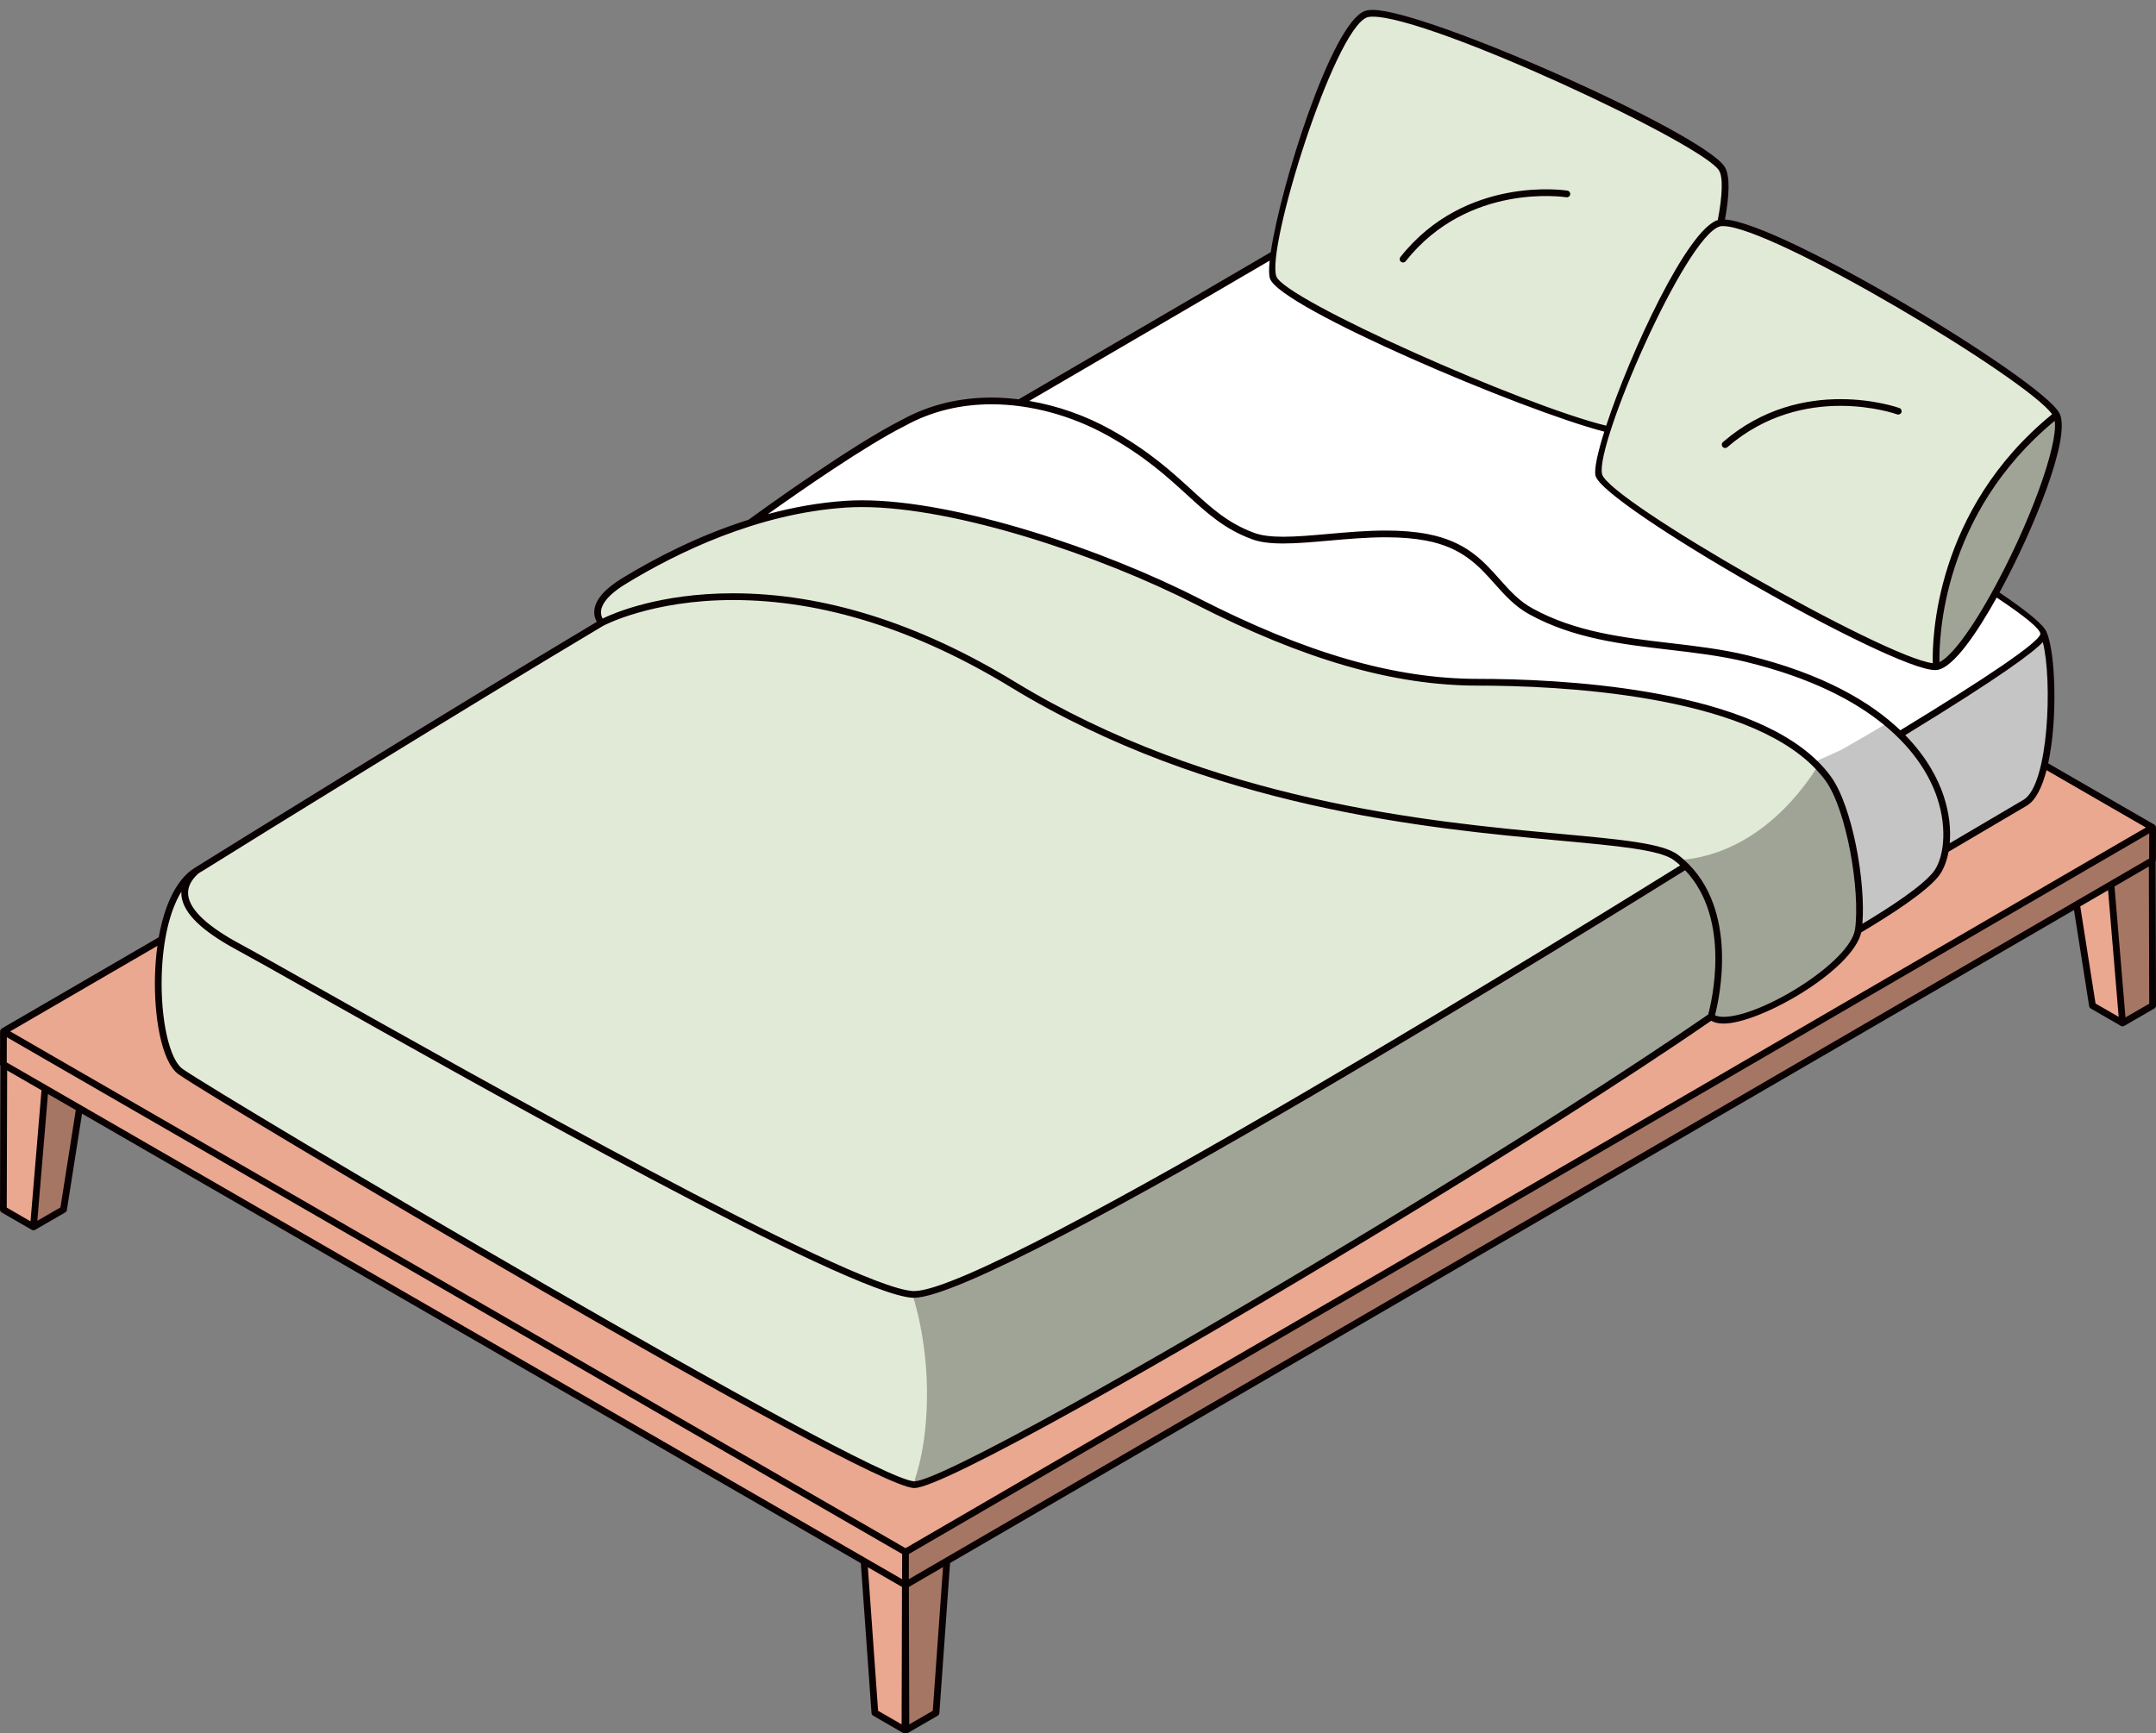
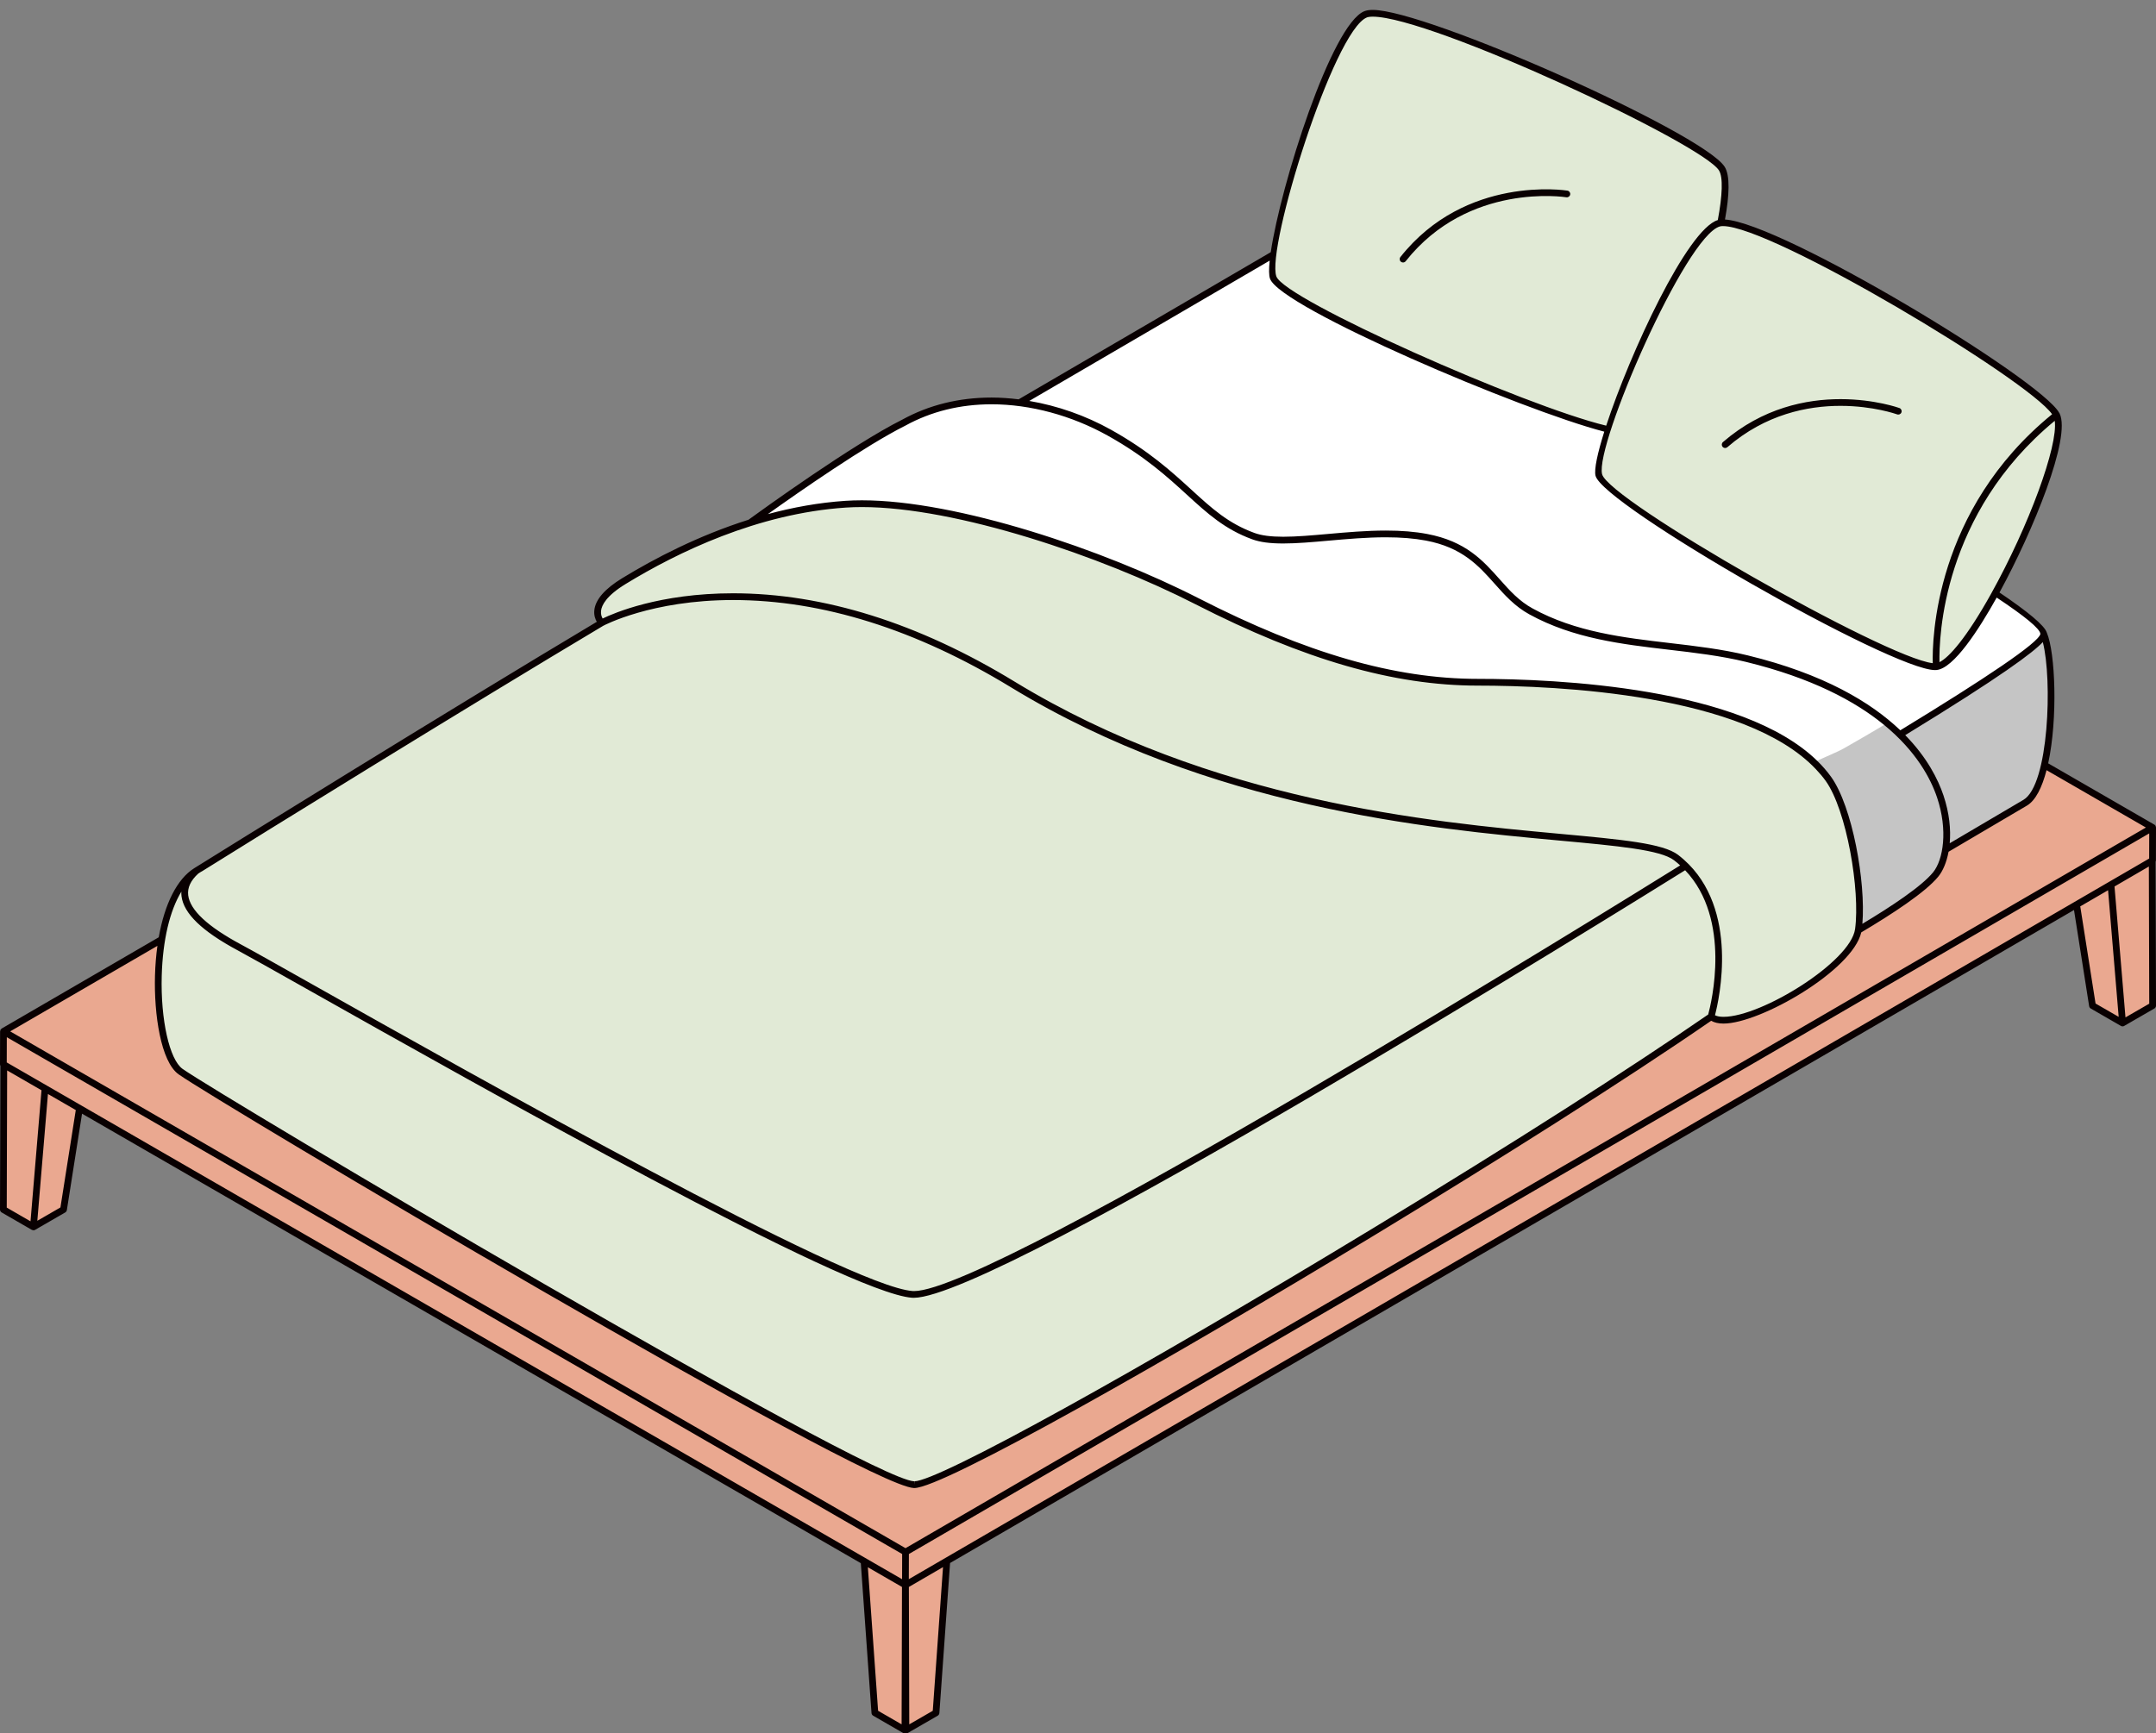
<svg xmlns="http://www.w3.org/2000/svg" height="402.1" preserveAspectRatio="xMidYMid meet" version="1.0" viewBox="-0.0 -2.3 500.0 402.1" width="500.0" zoomAndPan="magnify">
  <rect x="-0.0" y="-2.3" width="500.0" height="402.1" fill="#808080" stroke="none" />
  <g id="change1_1">
    <path d="M499.217,230.972l-6.971,4.025l0,0.005l-0.005-0.003l-0.005,0.003l0-0.006l-6.97-4.024l-3.687-23.428 L219.581,359.801l-2.51,35.213l-6.981,4.03l-0.095-33.672l-0.015,0.009l-0.015-0.008l-0.095,33.672l-6.981-4.03l-2.507-35.175 L18.43,254.789l-3.697,23.488l-6.971,4.024l0,0.006l-0.005-0.003l-0.005,0.003l0-0.005l-6.972-4.025l0.095-33.622L0.782,244.6 l0.022-7.65l36.734-21.346c1.194-7.035,3.718-13.21,7.923-15.848c8.296-5.204,61.312-38.055,94.083-57.591l-0.001,0 c0,0-4.239-3.933,5.146-9.668c6.081-3.716,16.526-9.47,29.18-13.473c2.489-1.816,23.956-17.396,35.732-23.284 c8.477-4.662,17.858-5.75,26.8-4.6l58.898-34.383c1.943-14.955,14.306-52.928,21.411-55.736 c8.297-3.279,77.888,28.343,82.598,35.791c1.187,1.876,0.934,6.577-0.237,12.583c10.045-1.201,74.038,36.75,77.866,44.551 c0.12,0.246,0.214,0.532,0.283,0.856c0.022,0.102,0.026,0.23,0.043,0.339c0.037,0.238,0.077,0.471,0.09,0.742 c0.008,0.15-0.003,0.327-0.002,0.487c0.002,0.262,0.009,0.515-0.007,0.803c-0.01,0.185-0.039,0.396-0.056,0.591 c-0.026,0.293-0.047,0.578-0.089,0.893c-0.028,0.211-0.073,0.445-0.108,0.666c-0.052,0.327-0.098,0.647-0.164,0.994 c-0.046,0.24-0.107,0.5-0.16,0.749c-0.075,0.353-0.144,0.699-0.232,1.068c-0.065,0.273-0.144,0.564-0.216,0.846 c-0.094,0.368-0.182,0.731-0.288,1.113c-0.085,0.309-0.183,0.634-0.275,0.951c-0.109,0.375-0.213,0.745-0.331,1.131 c-0.107,0.349-0.226,0.712-0.341,1.069c-0.119,0.373-0.234,0.74-0.361,1.122c-0.13,0.39-0.272,0.792-0.41,1.19 c-0.126,0.364-0.248,0.723-0.38,1.093c-0.155,0.434-0.322,0.879-0.485,1.321c-0.127,0.344-0.251,0.685-0.383,1.033 c-0.184,0.486-0.379,0.98-0.572,1.473c-0.122,0.313-0.241,0.622-0.367,0.938c-0.217,0.542-0.443,1.091-0.669,1.639 c-0.111,0.27-0.219,0.538-0.333,0.81c-0.248,0.593-0.504,1.19-0.762,1.787c-0.1,0.232-0.197,0.462-0.298,0.694 c-0.281,0.644-0.569,1.289-0.86,1.934c-0.083,0.184-0.163,0.367-0.247,0.55c-0.316,0.696-0.639,1.392-0.964,2.087 c-0.061,0.131-0.121,0.262-0.183,0.393c-0.348,0.738-0.702,1.473-1.058,2.205c-0.042,0.086-0.083,0.173-0.125,0.259 c-0.379,0.775-0.763,1.545-1.15,2.308c-0.02,0.039-0.04,0.079-0.059,0.118c-0.407,0.802-0.818,1.596-1.23,2.379 c0,0.001-0.001,0.001-0.001,0.002c-0.401,0.76-0.804,1.507-1.208,2.245c-0.085,0.155-0.169,0.317-0.254,0.471 c6.997,4.652,11.184,8.031,11.242,9.487c2.043,4.831,2.394,20.243,0.094,30.352l25.156,14.524l-0.022,7.65l-0.074,0.043 L499.217,230.972z" fill="#FFF" />
  </g>
  <g id="change2_1">
    <path d="M499.217,230.972l-6.971,4.025l0,0.005l-0.005-0.003l-0.005,0.003l0-0.006l-6.97-4.024l-3.687-23.428 L219.581,359.801l-2.51,35.213l-6.981,4.03l-0.095-33.672l-0.015,0.009l-0.015-0.008l-0.095,33.672l-6.981-4.03l-2.507-35.175 L18.43,254.789l-3.697,23.488l-6.971,4.024l0,0.006l-0.005-0.003l-0.005,0.003l0-0.005l-6.972-4.025l0.095-33.622L0.782,244.6 l0.022-7.65l36.734-21.346c-2.109,12.432-0.048,27.561,4.346,30.677c6.881,4.879,158.492,95.292,170.081,95.813 c0.724,0.033,2.153-0.386,4.196-1.203c23.838-9.534,131.344-73.296,180.662-107.355c0,0-0.001,0.002-0.001,0.002v0 c0.491,0.425,1.179,0.675,2.024,0.771c0.282,0.032,0.581,0.047,0.896,0.046c0.63-0.002,1.324-0.07,2.07-0.197 c2.237-0.379,4.94-1.288,7.789-2.555c0.949-0.422,1.915-0.885,2.885-1.38c1.455-0.744,2.918-1.563,4.351-2.436 c7.073-4.309,13.383-9.932,14.116-14.308c7.06-4.172,15.033-9.336,17.963-12.941c0.158-0.195,0.31-0.414,0.459-0.644 c0.041-0.064,0.082-0.131,0.123-0.198c0.12-0.198,0.237-0.408,0.349-0.629c0.027-0.053,0.055-0.102,0.081-0.156 c0.129-0.266,0.252-0.55,0.368-0.846c0.037-0.093,0.071-0.19,0.106-0.286c0.082-0.223,0.159-0.453,0.233-0.69 c0.035-0.114,0.072-0.225,0.105-0.342c0.089-0.314,0.173-0.639,0.247-0.976c0.032-0.144,0.058-0.294,0.087-0.442 c0.034-0.175,0.069-0.349,0.099-0.529c10.69-6.303,17.442-10.281,18.469-10.881c2-1.168,3.446-4.504,4.42-8.786l25.156,14.524 l-0.022,7.65l-0.074,0.043L499.217,230.972z" fill="#EAA890" />
  </g>
  <g id="change3_1">
    <path d="M473.967,144.78c0.083,2.062-12.999,10.864-33.351,23.285c1.362,1.332,2.546,2.682,3.609,4.036 c-1.781-2.256-3.938-4.497-6.553-6.666c-3.377,2.001-6.751,4.006-10.173,5.929c-1.356,0.762-4.094,1.854-6.845,3.172 c0.312,0.299,0.61,0.606,0.905,0.915l0,0c0.001,0.002,0.003,0.003,0.004,0.004c0.434,0.454,0.858,0.913,1.256,1.388 c0.425,0.499,0.831,1.01,1.209,1.536c4.326,6.037,7.383,21.065,7.23,31.014c-0.022,1.422-0.109,2.739-0.268,3.912 c-0.008,0.057-0.028,0.116-0.038,0.173c7.06-4.172,15.033-9.336,17.963-12.941c0.158-0.194,0.31-0.414,0.459-0.644 c0.041-0.064,0.082-0.131,0.123-0.198c0.12-0.198,0.237-0.408,0.349-0.629c0.027-0.053,0.055-0.102,0.081-0.156 c0.129-0.266,0.252-0.55,0.368-0.846c0.036-0.093,0.071-0.19,0.106-0.286c0.082-0.222,0.159-0.453,0.233-0.69 c0.035-0.114,0.072-0.225,0.105-0.342c0.09-0.314,0.173-0.639,0.247-0.976c0.032-0.144,0.058-0.294,0.087-0.442 c0.034-0.172,0.064-0.349,0.094-0.526c0.002-0.001,0.003-0.002,0.005-0.003c10.69-6.303,17.442-10.281,18.469-10.881 c2-1.168,3.446-4.504,4.42-8.786C476.361,165.023,476.01,149.612,473.967,144.78z M444.472,172.415 c0.553,0.719,1.082,1.439,1.561,2.158C445.553,173.854,445.028,173.134,444.472,172.415z M451.443,190.62 c-0.024-0.976-0.108-1.992-0.259-3.045C451.336,188.628,451.418,189.644,451.443,190.62z" fill="#C5C5C5" />
  </g>
  <g id="change4_1">
    <path d="M424.028,178.379c4.326,6.036,7.383,21.064,7.23,31.014c-0.022,1.422-0.109,2.739-0.268,3.912 c0,0.003-0.001,0.006-0.002,0.009c-0.416,3.04-3.598,6.707-7.888,10.123c-0.025,0.02-0.052,0.04-0.077,0.06 c-0.357,0.284-0.721,0.566-1.092,0.845c-0.075,0.056-0.153,0.112-0.229,0.168c-0.326,0.243-0.654,0.485-0.99,0.724 c-0.131,0.093-0.267,0.185-0.4,0.277c-0.285,0.2-0.569,0.4-0.859,0.596c-0.196,0.133-0.397,0.261-0.595,0.392 c-0.234,0.154-0.466,0.31-0.702,0.462c-0.436,0.28-0.877,0.555-1.32,0.826c-1.433,0.873-2.897,1.692-4.351,2.436 c-0.97,0.496-1.935,0.958-2.885,1.38c-2.848,1.267-5.552,2.176-7.789,2.555c-0.746,0.126-1.44,0.194-2.07,0.197 c-0.315,0.001-0.614-0.014-0.896-0.046c-0.845-0.096-1.533-0.346-2.024-0.771v0c0,0,0.001-0.002,0.001-0.002 c-44.694,30.867-137.178,86.127-171.868,103.313c-3.589,1.778-6.559,3.148-8.794,4.042c-2.043,0.817-3.471,1.236-4.196,1.203 c-11.589-0.521-163.2-90.934-170.081-95.813c-4.394-3.116-6.456-18.245-4.346-30.677c1.194-7.035,3.718-13.21,7.923-15.848 c8.296-5.204,61.312-38.055,94.083-57.591l-0.001,0c0,0-4.239-3.933,5.146-9.668c6.081-3.716,16.526-9.47,29.18-13.473 c6.876-2.175,14.394-3.842,22.242-4.364c22.291-1.485,59.11,11.06,81.53,22.53c22.419,11.47,43.608,18.77,65.079,18.77 c19.993,0,60.927,2.268,77.934,18.576c0.312,0.299,0.61,0.606,0.905,0.915c0.001,0.001,0.003,0.003,0.004,0.004 c0.434,0.454,0.854,0.916,1.256,1.388C423.24,177.345,423.651,177.853,424.028,178.379z M477.263,95.139 c-0.017-0.109-0.021-0.237-0.043-0.339c-0.069-0.323-0.163-0.61-0.283-0.856v0c-3.827-7.801-67.821-45.751-77.866-44.551 c1.17-6.006,1.424-10.706,0.237-12.583c-4.711-7.449-74.301-39.07-82.598-35.791c-7.105,2.808-19.468,40.781-21.411,55.736 c-0.326,2.509-0.368,4.391-0.033,5.328c2.073,5.794,59.14,30.882,77.631,35.218c-1.636,5.077-2.498,8.988-2.12,10.561 c1.618,6.737,69.913,45.297,78.266,44.478c3.042-0.299,8.083-7.086,13.075-15.966c0.015-0.026,0.029-0.052,0.044-0.078 c0.187-0.334,0.375-0.664,0.562-1.004c0.085-0.154,0.169-0.316,0.254-0.471c0.404-0.738,0.807-1.485,1.208-2.245 c0-0.001,0-0.001,0.001-0.002c0.413-0.783,0.823-1.577,1.23-2.379c0.02-0.039,0.04-0.079,0.059-0.118 c0.387-0.763,0.77-1.533,1.15-2.308c0.042-0.086,0.083-0.173,0.125-0.259c0.357-0.732,0.71-1.467,1.058-2.205 c0.062-0.131,0.122-0.262,0.183-0.393c0.326-0.695,0.648-1.39,0.964-2.087c0.083-0.184,0.164-0.367,0.247-0.55 c0.291-0.645,0.579-1.291,0.86-1.934c0.101-0.232,0.198-0.463,0.298-0.694c0.258-0.597,0.514-1.194,0.762-1.787 c0.114-0.271,0.222-0.539,0.333-0.81c0.226-0.548,0.452-1.097,0.669-1.639c0.126-0.315,0.245-0.625,0.367-0.938 c0.193-0.493,0.388-0.987,0.572-1.473c0.132-0.348,0.255-0.689,0.383-1.033c0.164-0.442,0.33-0.887,0.485-1.321 c0.132-0.37,0.254-0.729,0.38-1.093c0.138-0.398,0.28-0.8,0.41-1.19c0.127-0.381,0.242-0.749,0.361-1.122 c0.114-0.357,0.234-0.72,0.341-1.069c0.118-0.386,0.222-0.756,0.331-1.131c0.092-0.318,0.19-0.643,0.275-0.951 c0.105-0.382,0.194-0.745,0.288-1.113c0.072-0.282,0.151-0.573,0.216-0.846c0.088-0.37,0.157-0.716,0.232-1.068 c0.053-0.249,0.114-0.509,0.16-0.749c0.066-0.347,0.113-0.667,0.164-0.994c0.035-0.221,0.08-0.455,0.108-0.666 c0.042-0.315,0.062-0.6,0.089-0.893c0.017-0.195,0.046-0.406,0.056-0.591c0.016-0.287,0.009-0.541,0.007-0.803 c-0.001-0.16,0.01-0.337,0.002-0.487C477.34,95.61,477.3,95.377,477.263,95.139z" fill="#E1EAD6" />
  </g>
  <g id="change5_1">
-     <path d="M449.41,152.245c-1.318-13.138,4.31-27.595,10.444-39.125 c4.091-7.691,16.952-19.442,17.083-19.175v0c0.12,0.246,0.214,0.532,0.283,0.856c0.022,0.102,0.026,0.23,0.043,0.339 c0.037,0.238,0.077,0.471,0.09,0.742c0.008,0.15-0.003,0.327-0.002,0.487c0.002,0.262,0.009,0.515-0.007,0.803 c-0.01,0.185-0.039,0.396-0.056,0.591c-0.026,0.293-0.047,0.578-0.089,0.893c-0.028,0.211-0.073,0.445-0.108,0.666 c-0.052,0.327-0.098,0.647-0.164,0.994c-0.046,0.24-0.107,0.5-0.16,0.749c-0.075,0.353-0.144,0.699-0.232,1.068 c-0.065,0.273-0.144,0.564-0.216,0.846c-0.094,0.368-0.182,0.731-0.288,1.113c-0.085,0.309-0.183,0.634-0.275,0.951 c-0.109,0.375-0.213,0.745-0.331,1.131c-0.107,0.349-0.226,0.712-0.341,1.069c-0.119,0.373-0.234,0.74-0.361,1.122 c-0.13,0.39-0.272,0.792-0.41,1.19c-0.126,0.364-0.248,0.723-0.38,1.093c-0.155,0.434-0.322,0.879-0.485,1.321 c-0.127,0.344-0.251,0.685-0.383,1.033c-0.184,0.486-0.379,0.98-0.572,1.473c-0.122,0.313-0.241,0.622-0.367,0.938 c-0.217,0.542-0.443,1.091-0.669,1.639c-0.111,0.27-0.219,0.538-0.333,0.81c-0.248,0.593-0.504,1.19-0.762,1.787 c-0.1,0.232-0.197,0.462-0.298,0.694c-0.281,0.644-0.569,1.289-0.86,1.934c-0.083,0.184-0.163,0.367-0.247,0.55 c-0.316,0.696-0.639,1.392-0.964,2.087c-0.061,0.131-0.121,0.262-0.183,0.393c-0.348,0.738-0.702,1.473-1.058,2.205 c-0.042,0.086-0.083,0.173-0.125,0.259c-0.379,0.775-0.763,1.545-1.15,2.308c-0.02,0.039-0.04,0.079-0.059,0.118 c-0.407,0.802-0.818,1.596-1.23,2.379c0,0.001-0.001,0.001-0.001,0.002C458.754,142.885,452.921,151.381,449.41,152.245z M211.583,297.955c18.173,1.268,178.843-99.073,179.317-99.369c-0.135-0.134-0.26-0.274-0.4-0.406 c-0.005,0.002-0.009,0.003-0.014,0.005c-0.35-0.33-0.705-0.657-1.083-0.971c13.68-0.953,24.802-10.132,32.157-21.763 c0.001,0.001,0.003,0.003,0.004,0.004c0.434,0.454,0.854,0.916,1.256,1.388c0.421,0.502,0.831,1.01,1.209,1.537 c4.326,6.036,7.383,21.064,7.23,31.014c-0.022,1.421-0.109,2.739-0.268,3.912c-0.595,4.399-6.988,10.116-14.153,14.481 c-1.433,0.873-2.897,1.692-4.351,2.436c-0.97,0.496-1.935,0.958-2.885,1.38c-2.848,1.267-5.552,2.176-7.789,2.555 c-0.746,0.126-1.44,0.194-2.07,0.197c-0.315,0.001-0.614-0.014-0.896-0.046c-0.845-0.096-1.533-0.346-2.024-0.772 c0,0,0.001-0.002,0.001-0.002v0h0c0.015-0.049,5.904-19.698-3.76-32.478c9.667,12.779,3.774,32.431,3.76,32.478 c-49.318,34.06-156.824,97.822-180.662,107.356c-2.043,0.817-3.471,1.236-4.196,1.203c-0.599-0.027,2.778-5.758,3.008-19.812 C215.203,308.226,211.583,297.955,211.583,297.955z M390.958,198.644c0.368,0.367,0.722,0.742,1.058,1.126 C391.679,199.386,391.326,199.011,390.958,198.644z M392.063,199.826c0.344,0.395,0.673,0.798,0.984,1.209 C392.736,200.624,392.408,200.221,392.063,199.826z M7.753,282.307l6.981-4.03l3.697-23.488l-8.447-5.009L7.753,282.307z M499.196,197.306l0.022-7.65L210.002,357.73l-0.007,2.416l-0.015,0.008l0.007,2.612l-0.007,2.614l0.015-0.009l0.095,33.672 l6.981-4.03l2.51-35.213l269.965-156.886l2.691,32.088l6.981-4.03l-0.095-33.623L499.196,197.306z" fill="#090001" opacity=".3" />
-   </g>
+     </g>
  <g id="change5_2">
    <path d="M500,189.659c0-0.001,0-0.001,0-0.002s0-0.001,0-0.002c0-0.073-0.035-0.136-0.055-0.204 c-0.018-0.062-0.018-0.131-0.05-0.186c-0.068-0.117-0.165-0.216-0.286-0.286l-24.613-14.21c2.263-10.442,1.656-25.646-0.308-30.294 c-0.004-0.008-0.012-0.019-0.016-0.028c-0.498-1.66-4.499-4.93-10.97-9.305c7.779-14.253,16.68-35.95,13.938-41.542 c-0.019-0.039-0.062-0.09-0.084-0.13c-0.003-0.004-0.004-0.01-0.007-0.014c-0.001-0.001-0.003-0.002-0.004-0.003 c-4.318-7.794-64.21-44.028-77.505-44.833c1.037-5.675,1.204-10.213-0.068-12.226C395.022,28.57,330.953,0,318.357,0 c-0.803,0-1.436,0.095-1.934,0.293c-7.615,3.009-19.434,40.345-21.719,55.905l-58.47,34.134c-2.109-0.261-4.21-0.414-6.279-0.414 c-7.559,0-14.534,1.728-20.704,5.122c-11.523,5.762-32.483,20.907-35.667,23.224c-11.594,3.667-21.745,8.947-29.303,13.566 c-4.033,2.465-6.204,4.97-6.451,7.444c-0.117,1.172,0.23,2.071,0.579,2.664c-33.514,19.997-87.123,53.241-93.363,57.155 c-3.963,2.486-6.853,8.241-8.229,16.024L0.414,236.271c0,0,0,0-0.001,0c0,0,0,0,0,0l-0.002,0.001 c-0.048,0.028-0.073,0.078-0.114,0.114c-0.06,0.055-0.13,0.101-0.171,0.171c-0.036,0.063-0.039,0.139-0.057,0.21 c-0.015,0.061-0.048,0.115-0.048,0.179L0,244.599c0,0.126,0.038,0.246,0.094,0.354L0,278.275c-0.001,0.28,0.148,0.539,0.391,0.678 l6.933,4.002c0.004,0.003,0.006,0.008,0.01,0.011c0.006,0.004,0.013,0.002,0.018,0.005l0.02,0.011 c0.08,0.046,0.171,0.054,0.259,0.07c0.042,0.007,0.08,0.036,0.122,0.036c0.002,0,0.003-0.001,0.005-0.001s0.003,0.001,0.005,0.001 c0.124,0,0.249-0.029,0.362-0.089c0.008-0.004,0.011-0.012,0.018-0.017c0,0,0,0,0.001,0l6.981-4.03 c0.205-0.118,0.344-0.322,0.382-0.554l3.52-22.363l180.606,104.272l2.477,34.76c0.018,0.26,0.164,0.492,0.389,0.622l6.981,4.031 c0.121,0.07,0.256,0.105,0.391,0.105c0.038,0,0.073-0.024,0.11-0.029c0.038,0.006,0.072,0.029,0.11,0.029 c0.135,0,0.27-0.035,0.391-0.105l6.981-4.031c0.225-0.13,0.37-0.362,0.389-0.622l2.48-34.799l260.652-151.476l3.51,22.3 c0.037,0.232,0.177,0.437,0.382,0.554l6.981,4.03c0.001,0,0.001,0,0.002,0c0.007,0.004,0.011,0.012,0.018,0.016 c0.113,0.06,0.238,0.089,0.362,0.089c0.002,0,0.003-0.001,0.005-0.001s0.003,0.001,0.005,0.001c0.012,0,0.023,0.002,0.031,0 c0.185,0,0.347-0.073,0.48-0.18l6.852-3.955c0.243-0.139,0.393-0.399,0.391-0.678l-0.096-33.393 c0.033-0.087,0.072-0.173,0.073-0.269L500,189.659z M473.75,146.644c2.239,8.636,1.425,33.137-4.503,36.599 c-0.976,0.57-7.202,4.238-17.084,10.064c0.283-3.199-0.074-7.004-1.451-11.098c-1.259-3.744-3.794-8.799-8.866-13.98 C464.42,154.423,471.531,149.021,473.75,146.644z M476.517,95.316c0.807,5.755-5.937,24.286-14.814,40.212 c-5.646,10.13-9.699,14.686-11.919,15.775C449.664,145.675,450.427,116.865,476.517,95.316z M399.575,50.145 c11.388,0,70.602,35.504,76.33,43.643c-27.289,22.253-27.822,52.326-27.678,57.749c-11.072-1.25-75.237-37.809-76.689-43.856 c-1.647-6.859,19.382-55.272,27.34-57.461C399.061,50.17,399.294,50.145,399.575,50.145z M316.998,1.747 c0.211-0.083,0.619-0.183,1.359-0.183c13.46,0,76.318,29.384,80.289,35.665c0.989,1.564,0.8,5.824-0.269,11.519 c-7.071,2.141-20.323,30.777-25.883,47.691c-18.928-4.548-74.563-29.227-76.492-34.619C293.626,55.178,309.321,4.781,316.998,1.747z M294.455,58.154c-0.205,1.973-0.196,3.434,0.075,4.193c2.401,6.717,58.494,30.563,77.52,35.483 c-1.567,4.971-2.385,8.753-2.033,10.216c1.619,6.742,68.587,45.091,78.743,45.091c0.1,0,0.191-0.006,0.28-0.013c0,0,0,0,0.001,0 c0.021,0,0.041-0.001,0.063-0.002c0.001,0,0.002-0.001,0.003-0.001c0.004,0,0.008,0,0.012-0.001 c3.989-0.391,9.776-9.345,13.934-16.801c6.39,4.245,10.085,7.22,10.135,8.446c-0.454,2.071-12.747,10.307-32.484,22.338 c-6.826-6.508-17.785-13.079-35.4-17.378c-5.884-1.437-12.076-2.16-18.063-2.859c-10.752-1.256-21.871-2.555-31.801-8.016 c-3.156-1.721-5.331-4.168-7.634-6.758c-3.863-4.346-7.859-8.84-16.839-10.529c-2.823-0.532-5.954-0.79-9.57-0.79 c-4.534,0-9.044,0.4-13.408,0.787c-3.759,0.333-7.311,0.648-10.382,0.648c-2.878,0-5.057-0.285-6.663-0.871 c-6.105-2.229-9.863-5.666-14.623-10.018c-4.613-4.219-9.842-9.001-18.632-13.914c-5.953-3.326-12.481-5.594-18.99-6.7 L294.455,58.154z M209.978,96.425c5.964-3.28,12.686-4.943,19.978-4.943c8.984,0,18.562,2.588,26.971,7.287 c8.633,4.824,13.79,9.541,18.341,13.702c4.694,4.292,8.746,7.999,15.14,10.333c1.805,0.659,4.094,0.966,7.201,0.966 c3.141,0,6.726-0.318,10.52-0.654c4.33-0.383,8.807-0.781,13.271-0.781c3.518,0,6.553,0.25,9.279,0.762 c8.456,1.591,12.272,5.882,15.961,10.032c2.291,2.576,4.659,5.24,8.051,7.091c10.196,5.608,21.469,6.925,32.37,8.199 c5.94,0.693,12.082,1.411,17.875,2.825c15.167,3.702,25.272,9.085,32.012,14.618c7.461,6.124,10.798,12.431,12.284,16.846 c2.53,7.524,1.451,14.416-0.921,17.336c-2.673,3.287-9.761,7.972-16.405,11.954c0.812-9.762-2.329-27.22-7.242-34.075 c-0.95-1.326-2.042-2.572-3.249-3.75c-17.487-17.054-60.231-18.997-78.693-18.997c-19.243,0-39.809-5.937-64.723-18.684 c-22.084-11.298-56.008-22.736-78.116-22.736c-1.322,0-2.608,0.04-3.823,0.121c-6.211,0.414-12.241,1.531-17.979,3.077 C185.321,111.791,200.73,101.049,209.978,96.425z M139.389,139.396c0.149-1.343,1.259-3.513,5.707-6.231 c12.001-7.333,30.602-16.362,51.067-17.725c1.18-0.079,2.431-0.118,3.719-0.118c21.861,0,55.486,11.352,77.404,22.565 c25.142,12.864,45.935,18.855,65.435,18.855c18.568,0,61.96,1.965,78.395,19.379c0.821,0.87,1.596,1.766,2.276,2.714 c4.879,6.807,8.032,25.432,6.823,34.365c-1.025,7.582-21.672,20.372-30.508,20.372c-0.837,0-1.502-0.124-1.983-0.368 c0.962-3.685,5.703-24.644-7.231-36.108c-0.421-0.373-0.861-0.737-1.32-1.089c-3.495-2.678-12.991-3.554-27.365-4.881 c-30.221-2.789-80.803-7.457-126.513-35.312c-22.31-13.595-44.28-20.489-65.299-20.489c-17.04,0-27.661,4.602-30.233,5.851 C139.542,140.805,139.301,140.198,139.389,139.396z M45.987,200.335c0.171-0.155,0.956-0.584,0.956-0.584 c12.821-8.018,62.009-38.444,92.967-56.897c0.003-0.002,0.006,0,0.009-0.002c0.109-0.06,11.174-5.963,30.079-5.963 c20.729,0,42.424,6.816,64.485,20.26c46.02,28.043,96.826,32.733,127.182,35.534c13.598,1.255,23.422,2.161,26.558,4.566 c0.501,0.384,0.974,0.785,1.427,1.196c-0.019,0.012-0.039,0.024-0.059,0.036c-0.055,0.034-0.105,0.066-0.165,0.103 c-13.878,8.635-158.919,98.606-177.442,98.603c-0.12,0-0.235-0.005-0.345-0.012c-14.829-1.036-101.941-50.134-139.14-71.1 c-8.142-4.589-14.025-7.905-16.595-9.281c-7.708-4.13-11.833-7.97-12.257-11.413C43.431,203.636,44.218,201.939,45.987,200.335z M37.507,224.04c0.235-8.292,1.876-15.127,4.554-19.512c-0.015,0.345-0.012,0.692,0.031,1.043c0.497,4.034,4.773,8.155,13.07,12.6 c2.556,1.37,8.432,4.682,16.566,9.266c40.45,22.798,124.619,70.238,139.8,71.299c0.099,0.006,0.203,0.009,0.309,0.01 c0.023,0,0.043,0.002,0.066,0.002c19.536-0.011,167.285-91.935,178.899-99.181c10.865,11.418,6.041,30.92,5.35,33.461 c-18.116,12.512-45.092,29.768-77.42,49.388c-55.323,33.577-101.188,58.897-106.687,58.897v0.773v0.009l-0.001-0.009l-0.038-0.65 l-0.007-0.123c-10.948-0.495-160.876-89.44-169.664-95.671C39.297,243.487,37.22,234.2,37.507,224.04z M7.077,281.007l-5.511-3.181 l0.09-31.819l7.967,4.6L7.077,281.007z M8.657,280.881l2.463-29.41l6.454,3.726l-3.556,22.589L8.657,280.881z M209.092,397.693 l-5.452-3.148l-2.373-33.292l7.914,4.569L209.092,397.693z M209.202,364.028L1.566,244.15l0.016-5.849l207.637,119.88 L209.202,364.028z M2.364,236.948l34.14-19.839c-0.299,2.168-0.492,4.467-0.56,6.887c-0.254,8.986,1.355,19.992,5.488,22.923 c9.108,6.457,158.867,95.431,170.498,95.955c0.011,0.002,0.105,0.003,0.116,0.003c6.619,0,59.089-29.743,107.499-59.123 c27.796-16.87,57.098-35.333,77.295-49.267c0.734,0.425,1.688,0.649,2.866,0.649c8.487,0,29.907-12.311,31.94-21.151 c7.037-4.171,14.905-9.299,17.876-12.955c1.051-1.293,1.91-3.281,2.37-5.748c10.505-6.194,17.131-10.098,18.142-10.688 c2.063-1.205,3.556-4.28,4.582-8.238l23.041,13.303L210,356.826L2.364,236.948z M210.869,397.693l-0.091-31.871l7.917-4.601 l-2.375,33.324L210.869,397.693z M210.766,364.019l0.017-5.837l149.601-86.939l138.047-80.224l-0.017,5.837L210.766,364.019z M498.344,198.705l0.09,31.817l-5.512,3.182l-2.543-30.369L498.344,198.705z M485.981,230.482l-3.547-22.531l6.449-3.748 l2.46,29.373L485.981,230.482z M399.493,101.35c-0.283-0.327-0.247-0.821,0.079-1.104c18.444-15.948,40.709-7.975,40.931-7.893 c0.405,0.15,0.611,0.599,0.461,1.004c-0.148,0.406-0.6,0.611-1.004,0.463c-0.217-0.079-21.635-7.725-39.365,7.61 c-0.148,0.128-0.33,0.19-0.512,0.19C399.866,101.621,399.647,101.529,399.493,101.35z M324.895,58.42 c-0.339-0.268-0.396-0.76-0.127-1.099c15.14-19.117,38.5-15.439,38.734-15.402c0.426,0.072,0.713,0.475,0.642,0.9 c-0.072,0.426-0.469,0.711-0.901,0.642c-0.225-0.037-22.694-3.548-37.249,14.831c-0.154,0.195-0.382,0.296-0.613,0.296 C325.21,58.588,325.039,58.533,324.895,58.42z" fill="#090001" />
  </g>
</svg>